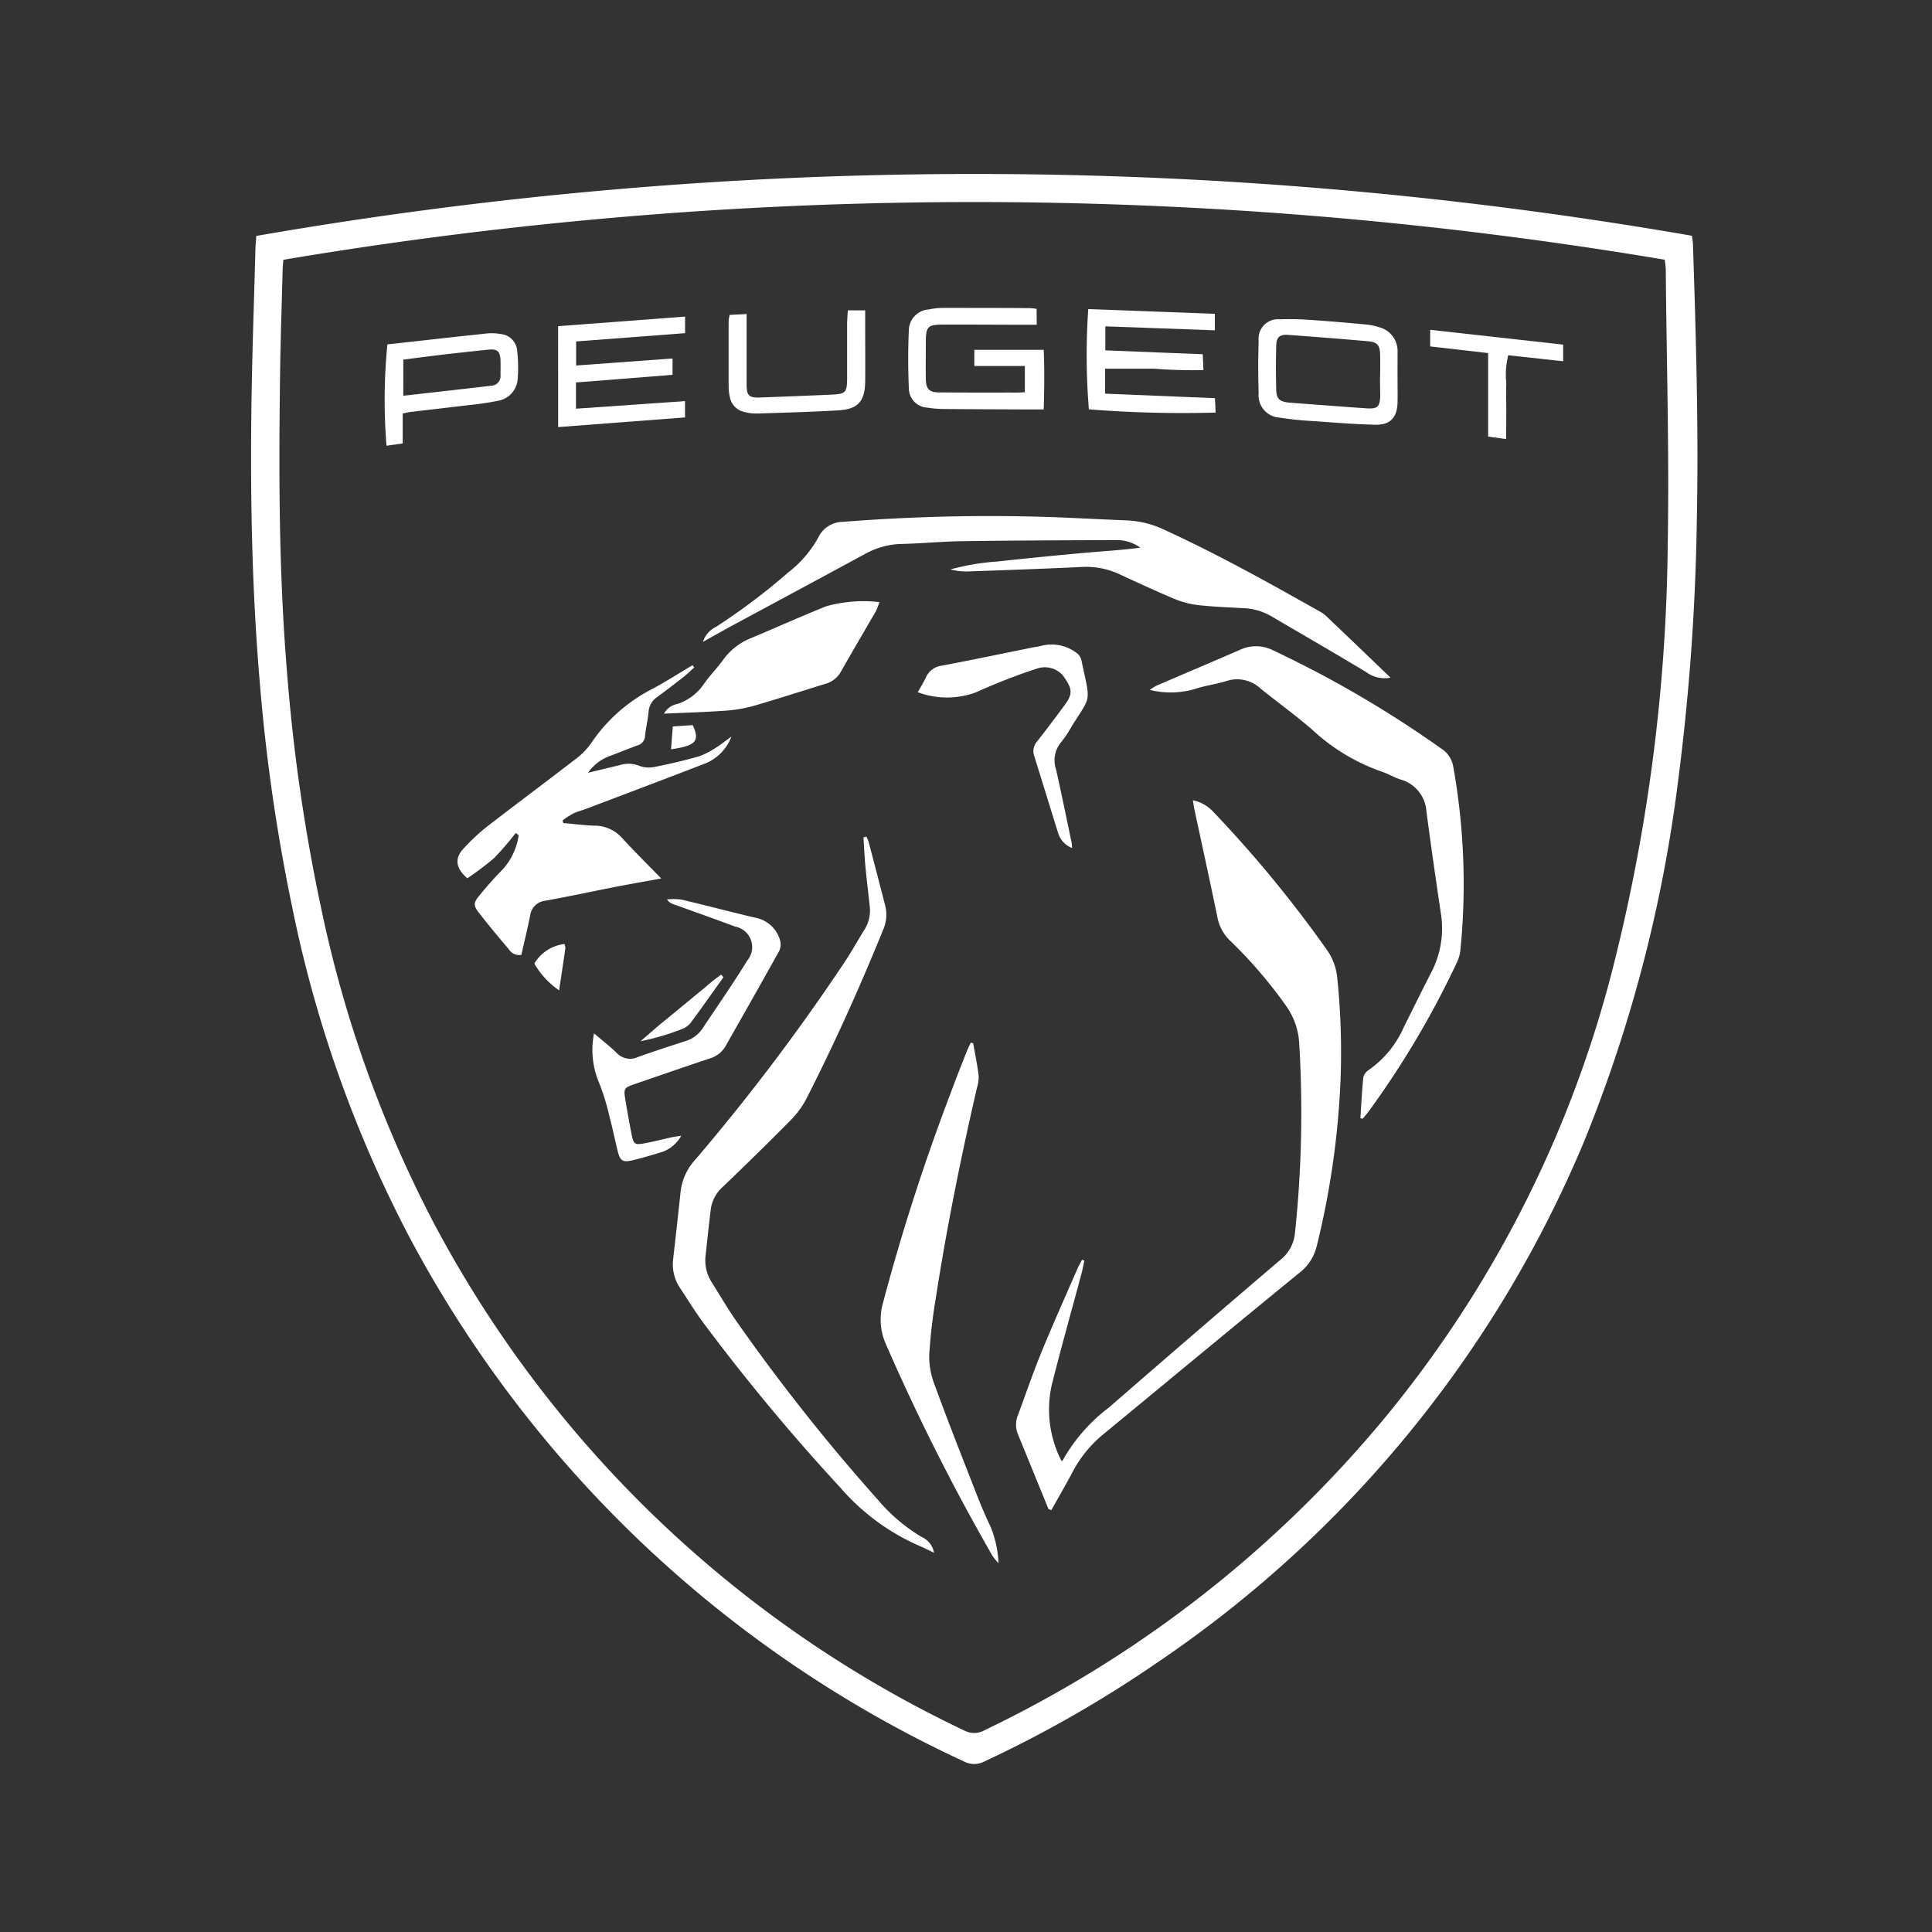
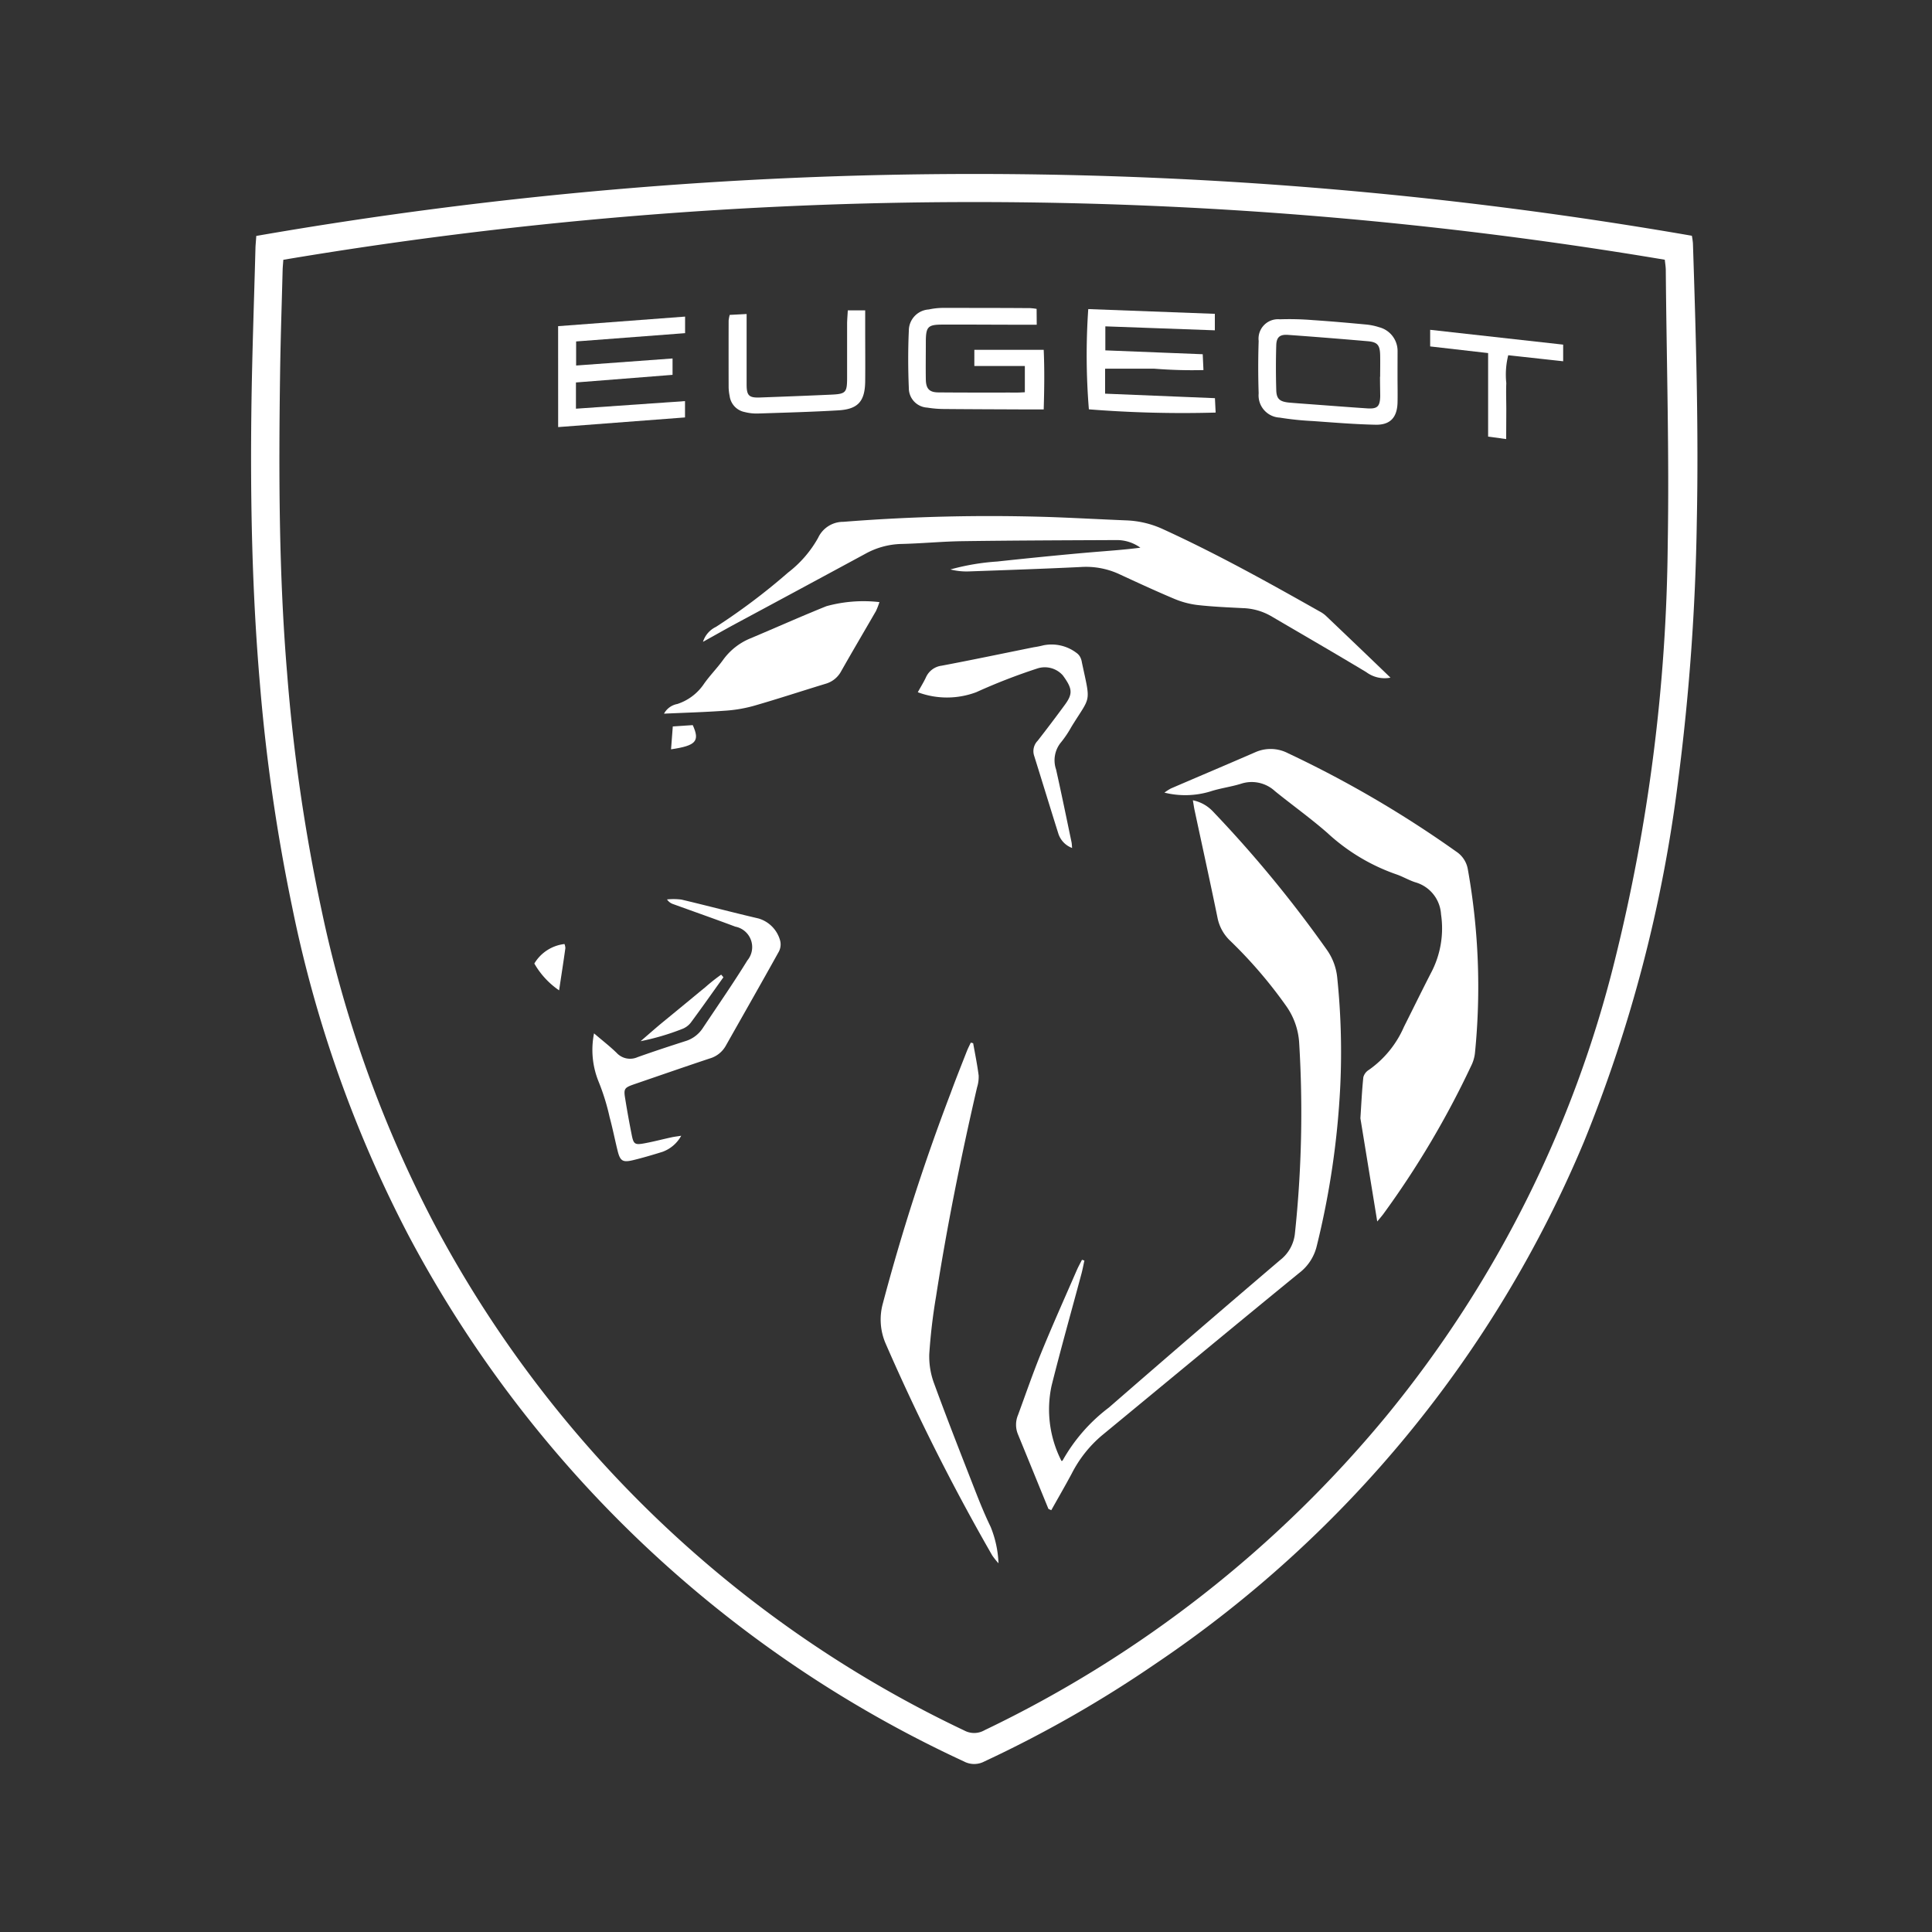
<svg xmlns="http://www.w3.org/2000/svg" width="100" height="100" viewBox="0 0 100 100">
  <rect x="0" y="0" width="100" height="100" fill="#333333" stroke="none" />
  <g id="peugeot-autodisa-icon-mobile-nuevos" transform="translate(10416 17647)">
    <g id="Grupo_1444" data-name="Grupo 1444" transform="translate(-10573.141 -17964.445)">
      <g id="Grupo_1421" data-name="Grupo 1421" transform="translate(170.141 326.445)">
        <path id="Trazado_829" data-name="Trazado 829" d="M770.215,61.124a217.11,217.11,0,0,1,74.306-.009,3.827,3.827,0,0,1,.055.392c.157,4.8.3,9.608.2,14.416a117.943,117.943,0,0,1-.97,13.425,73.615,73.615,0,0,1-4.868,18.657,60.9,60.9,0,0,1-22.2,27.037,61.839,61.839,0,0,1-8.831,5.04,1.128,1.128,0,0,1-1.068,0,61.938,61.938,0,0,1-28.74-27.217,64.158,64.158,0,0,1-6.021-16.981,94.48,94.48,0,0,1-1.674-11.564c-.406-4.711-.5-9.43-.443-14.153.034-2.824.139-5.647.213-8.471C770.183,61.528,770.2,61.361,770.215,61.124Zm1.4,1.234c-.016.231-.032.377-.036.524-.046,1.791-.107,3.582-.132,5.373-.072,5.165-.067,10.327.362,15.482a93.316,93.316,0,0,0,1.791,12.31,62.757,62.757,0,0,0,5.753,16.074,60.28,60.28,0,0,0,27.509,26.362,1.078,1.078,0,0,0,1.054-.019,61.227,61.227,0,0,0,20.843-16.323,59.768,59.768,0,0,0,11.764-23.488,92.464,92.464,0,0,0,2.748-21.519c.084-4.74-.06-9.484-.1-14.226,0-.181-.033-.362-.051-.552A215.465,215.465,0,0,0,771.62,62.358Z" transform="translate(-769.95 -57.912)" fill="#fff" />
        <path id="Trazado_830" data-name="Trazado 830" d="M929.3,180.923a1.951,1.951,0,0,1,1.013.551,62.909,62.909,0,0,1,5.907,7.166,3,3,0,0,1,.552,1.453,37.512,37.512,0,0,1,.158,5.62,43.183,43.183,0,0,1-1.222,8.3,2.473,2.473,0,0,1-.911,1.381c-3.412,2.786-6.8,5.6-10.2,8.4a6.353,6.353,0,0,0-1.56,1.966c-.344.644-.711,1.275-1.065,1.908-.086-.044-.14-.053-.152-.08-.527-1.285-1.049-2.573-1.577-3.858a1.3,1.3,0,0,1,.006-.986c.4-1.086.776-2.183,1.214-3.254.582-1.423,1.212-2.826,1.825-4.236.081-.187.181-.365.273-.547l.125.038c-.049.226-.091.454-.15.677-.517,1.932-1.062,3.857-1.548,5.8a5.842,5.842,0,0,0,.514,3.9c.019-.008.049-.011.056-.025a8.874,8.874,0,0,1,2.394-2.741q4.413-3.839,8.864-7.634a2,2,0,0,0,.767-1.38,59.251,59.251,0,0,0,.221-9.848,3.679,3.679,0,0,0-.685-1.94,23.73,23.73,0,0,0-2.88-3.354,2.233,2.233,0,0,1-.661-1.188c-.38-1.857-.789-3.707-1.185-5.561C929.36,181.3,929.342,181.162,929.3,180.923Z" transform="translate(-880.558 -148.5)" fill="#fff" />
-         <path id="Trazado_831" data-name="Trazado 831" d="M862.776,188.047a1.932,1.932,0,0,1,.118.272q.434,1.649.859,3.3a1.929,1.929,0,0,1-.1,1.236c-1.212,2.987-2.533,5.924-4,8.8a4.561,4.561,0,0,1-.827,1.105c-1.14,1.153-2.3,2.287-3.471,3.411a1.889,1.889,0,0,0-.626,1.136c-.1.814-.186,1.632-.276,2.448a2.116,2.116,0,0,0,.335,1.386c.424.678.831,1.37,1.288,2.025a100.408,100.408,0,0,0,7.3,9.21,9.008,9.008,0,0,0,2.25,1.917,1.1,1.1,0,0,1,.654.824c-.289-.137-.522-.26-.765-.361a11.425,11.425,0,0,1-4.08-3.007,105.634,105.634,0,0,1-7.107-8.551c-.423-.577-.8-1.188-1.194-1.785a2.188,2.188,0,0,1-.356-1.5q.2-1.756.389-3.515a2.933,2.933,0,0,1,.757-1.629,107.761,107.761,0,0,0,7.766-10.283c.348-.526.653-1.082.987-1.618a1.854,1.854,0,0,0,.276-1.208c-.073-.691-.16-1.38-.225-2.071-.047-.5-.068-1-.1-1.5Z" transform="translate(-830.935 -153.746)" fill="#fff" />
        <path id="Trazado_832" data-name="Trazado 832" d="M894.265,133.438a1.587,1.587,0,0,1-1.251-.284c-1.642-.987-3.3-1.947-4.954-2.915a3.117,3.117,0,0,0-1.446-.4c-.779-.04-1.559-.072-2.333-.16a4.469,4.469,0,0,1-1.207-.321c-.97-.408-1.925-.851-2.881-1.293a4.1,4.1,0,0,0-1.966-.353c-1.915.092-3.831.158-5.747.226a3.42,3.42,0,0,1-.993-.1,11.968,11.968,0,0,1,2.416-.41q1.225-.133,2.451-.254c.838-.082,1.677-.163,2.517-.233.812-.068,1.625-.122,2.448-.23a2.077,2.077,0,0,0-1.252-.394c-2.655.012-5.309.02-7.964.057-1.053.015-2.1.12-3.156.144a4.039,4.039,0,0,0-1.866.511q-3.362,1.819-6.729,3.628c-.535.289-1.063.59-1.672.928a1.287,1.287,0,0,1,.673-.775,32.6,32.6,0,0,0,3.732-2.812,5.86,5.86,0,0,0,1.556-1.8,1.428,1.428,0,0,1,1.3-.825,96.263,96.263,0,0,1,10.8-.245c1.284.047,2.567.118,3.851.17a4.965,4.965,0,0,1,1.89.451c2.781,1.271,5.45,2.755,8.109,4.258a1.56,1.56,0,0,1,.313.213Q892.588,131.821,894.265,133.438Z" transform="translate(-835.294 -107.363)" fill="#fff" />
-         <path id="Trazado_833" data-name="Trazado 833" d="M813.478,163.082a14.849,14.849,0,0,1-1.121,1.3,15.324,15.324,0,0,1-1.379,1.04c-.618-.528-.671-1.041-.183-1.553a10.507,10.507,0,0,1,1.15-1.081c1.5-1.162,3.023-2.293,4.525-3.452a3.924,3.924,0,0,0,.894-.874,8.475,8.475,0,0,1,3.168-2.831c.717-.379,1.4-.822,2.1-1.237l.089.114c-.161.147-.313.3-.484.439-.464.365-.931.725-1.407,1.075a1.014,1.014,0,0,0-.472.775c-.034.419-.14.831-.182,1.25a.532.532,0,0,1-.4.5c-.515.187-1.019.4-1.534.588a2.42,2.42,0,0,0-1.019.825c.649-.156,1.156-.276,1.662-.4a1.475,1.475,0,0,1,.982.039,1.436,1.436,0,0,0,.791.062c.764-.15,1.524-.327,2.273-.539a3.82,3.82,0,0,0,.9-.451c.265-.16.506-.36.813-.582a2.4,2.4,0,0,1-1.457,1.43c-2,.775-4.014,1.532-6.023,2.295-.236.09-.485.15-.712.259a4.664,4.664,0,0,0-.545.354l.039.136c.534.047,1.067.12,1.6.135a1.912,1.912,0,0,1,1.447.647c.622.68,1.279,1.327,2.02,2.088-.87.159-1.6.285-2.334.428-1.22.238-2.434.5-3.656.723a.875.875,0,0,0-.793.764c-.139.68-.3,1.355-.457,2.038a.642.642,0,0,1-.658-.3c-.531-.627-1.059-1.257-1.56-1.907-.269-.348-.25-.508.031-.843a17.975,17.975,0,0,1,1.219-1.37,3.331,3.331,0,0,0,.83-1.782Z" transform="translate(-799.788 -128.963)" fill="#fff" />
-         <path id="Trazado_834" data-name="Trazado 834" d="M957.327,175.112c.047-.708.078-1.418.152-2.124a.638.638,0,0,1,.29-.382,5.3,5.3,0,0,0,1.812-2.226c.464-.923.917-1.85,1.388-2.768a4.916,4.916,0,0,0,.531-3.058q-.4-2.654-.755-5.317a1.834,1.834,0,0,0-1.337-1.658c-.339-.11-.651-.3-.991-.414a10.17,10.17,0,0,1-3.545-2.13c-.87-.764-1.818-1.439-2.719-2.169a1.774,1.774,0,0,0-1.762-.385c-.521.163-1.074.229-1.592.4a4.472,4.472,0,0,1-2.371.059,2.768,2.768,0,0,1,.336-.215c1.451-.625,2.906-1.239,4.355-1.87a1.951,1.951,0,0,1,1.7.043,56.944,56.944,0,0,1,8.722,5.1,1.372,1.372,0,0,1,.594.924,34.482,34.482,0,0,1,.365,9.51,1.962,1.962,0,0,1-.2.66,46.764,46.764,0,0,1-4.539,7.657c-.1.134-.211.259-.317.389Z" transform="translate(-899.913 -126.231)" fill="#fff" />
+         <path id="Trazado_834" data-name="Trazado 834" d="M957.327,175.112c.047-.708.078-1.418.152-2.124a.638.638,0,0,1,.29-.382,5.3,5.3,0,0,0,1.812-2.226c.464-.923.917-1.85,1.388-2.768a4.916,4.916,0,0,0,.531-3.058a1.834,1.834,0,0,0-1.337-1.658c-.339-.11-.651-.3-.991-.414a10.17,10.17,0,0,1-3.545-2.13c-.87-.764-1.818-1.439-2.719-2.169a1.774,1.774,0,0,0-1.762-.385c-.521.163-1.074.229-1.592.4a4.472,4.472,0,0,1-2.371.059,2.768,2.768,0,0,1,.336-.215c1.451-.625,2.906-1.239,4.355-1.87a1.951,1.951,0,0,1,1.7.043,56.944,56.944,0,0,1,8.722,5.1,1.372,1.372,0,0,1,.594.924,34.482,34.482,0,0,1,.365,9.51,1.962,1.962,0,0,1-.2.66,46.764,46.764,0,0,1-4.539,7.657c-.1.134-.211.259-.317.389Z" transform="translate(-899.913 -126.231)" fill="#fff" />
        <path id="Trazado_835" data-name="Trazado 835" d="M898.357,228.539c.1.556.213,1.111.285,1.67a1.817,1.817,0,0,1-.083.619c-.831,3.593-1.561,7.206-2.127,10.85a29.262,29.262,0,0,0-.346,2.949,4.007,4.007,0,0,0,.256,1.54c.679,1.859,1.406,3.7,2.126,5.546.245.628.5,1.252.794,1.86a5.547,5.547,0,0,1,.407,1.885,3.8,3.8,0,0,1-.324-.406,110.8,110.8,0,0,1-5.51-10.949,3.129,3.129,0,0,1-.154-2.086,108.308,108.308,0,0,1,3.507-10.882c.268-.732.558-1.455.842-2.181.06-.152.137-.3.206-.445Z" transform="translate(-860.987 -183.543)" fill="#fff" />
        <path id="Trazado_836" data-name="Trazado 836" d="M851.025,147.711a.984.984,0,0,1,.688-.5,2.65,2.65,0,0,0,1.379-1.041c.3-.428.676-.807.984-1.232a3.261,3.261,0,0,1,1.411-1.12c1.318-.553,2.622-1.139,3.948-1.671a7.232,7.232,0,0,1,2.74-.21,3.68,3.68,0,0,1-.179.462c-.6,1.039-1.209,2.07-1.8,3.113a1.324,1.324,0,0,1-.807.652c-1.247.379-2.485.789-3.737,1.148a7.31,7.31,0,0,1-1.487.247C853.159,147.632,852.151,147.66,851.025,147.711Z" transform="translate(-829.656 -119.772)" fill="#fff" />
        <path id="Trazado_837" data-name="Trazado 837" d="M837.1,207.27c.447.382.827.675,1.168,1.008a.95.95,0,0,0,1.088.222c.813-.289,1.633-.559,2.455-.823a1.636,1.636,0,0,0,.9-.653c.782-1.174,1.587-2.333,2.327-3.532a1.078,1.078,0,0,0-.625-1.746c-1.066-.4-2.138-.775-3.207-1.163a.622.622,0,0,1-.329-.246,3.332,3.332,0,0,1,.745.008c1.332.314,2.655.667,3.988.977a1.637,1.637,0,0,1,1.129,1.171.806.806,0,0,1-.1.594c-.9,1.62-1.819,3.23-2.731,4.844a1.39,1.39,0,0,1-.825.64c-1.3.433-2.591.882-3.885,1.326-.535.184-.572.236-.483.765.1.623.213,1.246.336,1.865.094.475.162.525.644.437s.945-.211,1.418-.314c.141-.031.285-.046.5-.081a1.811,1.811,0,0,1-.971.833c-.5.155-1.008.307-1.519.43-.544.131-.673.044-.806-.5-.141-.572-.255-1.152-.409-1.72a11.511,11.511,0,0,0-.58-1.865A4.36,4.36,0,0,1,837.1,207.27Z" transform="translate(-819.353 -162.783)" fill="#fff" />
        <path id="Trazado_838" data-name="Trazado 838" d="M900.861,152.743c.181-.326.314-.54.42-.767a1.03,1.03,0,0,1,.816-.607c1.59-.3,3.176-.634,4.764-.954a4.773,4.773,0,0,0,.5-.1,2.134,2.134,0,0,1,1.725.4.6.6,0,0,1,.195.237.836.836,0,0,1,.072.241c.464,2.182.479,1.683-.543,3.344a5.462,5.462,0,0,1-.526.786,1.463,1.463,0,0,0-.266,1.417c.28,1.252.538,2.509.8,3.764.017.079.017.162.03.3a1.176,1.176,0,0,1-.717-.759c-.424-1.344-.833-2.692-1.255-4.037a.768.768,0,0,1,.19-.754q.718-.921,1.409-1.864c.419-.573.392-.837-.108-1.52a1.246,1.246,0,0,0-1.306-.361,30.739,30.739,0,0,0-3.174,1.232A4.313,4.313,0,0,1,900.861,152.743Z" transform="translate(-866.356 -125.913)" fill="#fff" />
        <path id="Trazado_839" data-name="Trazado 839" d="M830.23,86.433l6.572-.495v.857l-5.64.429V88.47l4.991-.365v.848l-5,.394v1.358l5.645-.393v.845l-6.566.5Z" transform="translate(-814.342 -78.551)" fill="#fff" />
        <path id="Trazado_840" data-name="Trazado 840" d="M905.639,85.1h-.7c-1.391,0-2.782-.012-4.173-.007-.765,0-.864.113-.867.889,0,.653-.011,1.307,0,1.96.011.474.184.657.65.661,1.37.013,2.74.007,4.109.008.1,0,.207-.009.366-.016v-1.36h-2.614V86.4H906c.045,1.008.032,2,0,3.085-.313,0-.58,0-.847,0-1.433-.007-2.866-.01-4.3-.023a5.622,5.622,0,0,1-.88-.072,1.008,1.008,0,0,1-.954-1.011c-.041-.988-.045-1.981,0-2.969a1.1,1.1,0,0,1,1.034-1.1,3.531,3.531,0,0,1,.688-.081c1.517,0,3.035,0,4.552.011a3.254,3.254,0,0,1,.34.039Z" transform="translate(-864.978 -77.292)" fill="#fff" />
        <path id="Trazado_841" data-name="Trazado 841" d="M934.109,84.463l6.552.246v.853l-5.668-.205V86.6l5.041.2c.012.273.024.513.038.82a24.541,24.541,0,0,1-2.534-.071c-.838-.005-1.677,0-2.557,0v1.292l5.685.233c.013.272.025.513.037.746a61.386,61.386,0,0,1-6.562-.168A34.734,34.734,0,0,1,934.109,84.463Z" transform="translate(-890.781 -77.465)" fill="#fff" />
        <path id="Trazado_842" data-name="Trazado 842" d="M974.9,89.435c0,.442.011.884,0,1.326-.024.754-.378,1.148-1.136,1.132-1.093-.023-2.184-.115-3.274-.192a15.4,15.4,0,0,1-1.691-.177,1.15,1.15,0,0,1-1.087-1.254q-.045-1.356,0-2.714a1.007,1.007,0,0,1,1.094-1.12,14.73,14.73,0,0,1,1.7.041c.924.061,1.845.143,2.767.229a3.13,3.13,0,0,1,.677.141,1.269,1.269,0,0,1,.952,1.264c0,.042,0,.084,0,.126Q974.9,88.835,974.9,89.435Zm-.9-.027c0-.378.009-.757,0-1.135-.014-.5-.143-.654-.616-.7q-2.072-.181-4.146-.33c-.426-.031-.6.112-.615.526q-.035,1.165,0,2.332c.012.463.184.6.675.647.356.031.712.056,1.068.082.984.073,1.969.15,2.954.216.538.036.67-.091.684-.634C974,90.08,973.993,89.744,973.993,89.408Z" transform="translate(-915.564 -78.909)" fill="#fff" />
-         <path id="Trazado_843" data-name="Trazado 843" d="M796.31,89.776c1.72-.191,3.453-.387,5.188-.571a2.569,2.569,0,0,1,.688.036.934.934,0,0,1,.838.825,7.672,7.672,0,0,1,.034,1.442,1.231,1.231,0,0,1-1.04,1.189,15.066,15.066,0,0,1-1.494.22c-1,.122-2,.234-3.006.353-.121.015-.24.047-.415.083V94.9l-.839.12A29.4,29.4,0,0,1,796.31,89.776Zm.824,2.657c1.561-.177,3.061-.343,4.56-.52a.5.5,0,0,0,.471-.564c0-.252.009-.5,0-.756-.021-.464-.164-.591-.634-.544q-1.191.119-2.379.26c-.663.077-1.324.166-2.017.254Z" transform="translate(-789.259 -80.949)" fill="#fff" />
        <path id="Trazado_844" data-name="Trazado 844" d="M869.871,84.7h.9v.893c0,.928.009,1.855,0,2.782-.013,1.031-.368,1.438-1.38,1.5-1.388.082-2.779.119-4.169.164a2.487,2.487,0,0,1-.689-.076.972.972,0,0,1-.776-.82,2.671,2.671,0,0,1-.054-.438q-.005-1.739,0-3.478a1.865,1.865,0,0,1,.056-.292l.875-.046v.674c0,.991,0,1.982,0,2.972,0,.587.125.7.72.674,1.222-.045,2.443-.091,3.663-.147.753-.035.816-.109.818-.868,0-.949,0-1.9,0-2.846C869.841,85.135,869.859,84.93,869.871,84.7Z" transform="translate(-838.989 -77.636)" fill="#fff" />
        <path id="Trazado_845" data-name="Trazado 845" d="M1005.4,94.189l-.934-.127V89.738l-3-.344v-.86l6.884.767v.861l-2.843-.312a4.139,4.139,0,0,0-.1,1.445c-.02.463,0,.928,0,1.391Z" transform="translate(-940.441 -80.463)" fill="#fff" />
        <path id="Trazado_846" data-name="Trazado 846" d="M850.714,215.308c-.562.786-1.117,1.578-1.693,2.354a1.032,1.032,0,0,1-.45.326,12.622,12.622,0,0,1-2.144.629c.269-.232.537-.467.809-.7s.552-.457.828-.685l.879-.723c.276-.228.551-.458.83-.683a9.639,9.639,0,0,1,.825-.654Z" transform="translate(-826.27 -173.725)" fill="#fff" />
        <path id="Trazado_847" data-name="Trazado 847" d="M825.56,210.155a2.1,2.1,0,0,1,1.561-1.01.708.708,0,0,1,.046.208c-.1.726-.215,1.452-.325,2.19A4.214,4.214,0,0,1,825.56,210.155Z" transform="translate(-810.903 -169.283)" fill="#fff" />
        <path id="Trazado_848" data-name="Trazado 848" d="M852.4,167.4l.091-1.185,1.033-.067C853.9,166.975,853.7,167.211,852.4,167.4Z" transform="translate(-830.667 -137.616)" fill="#fff" />
      </g>
    </g>
-     <rect id="Rectángulo_295" data-name="Rectángulo 295" width="100" height="100" transform="translate(-10416 -17647)" fill="none" />
  </g>
</svg>